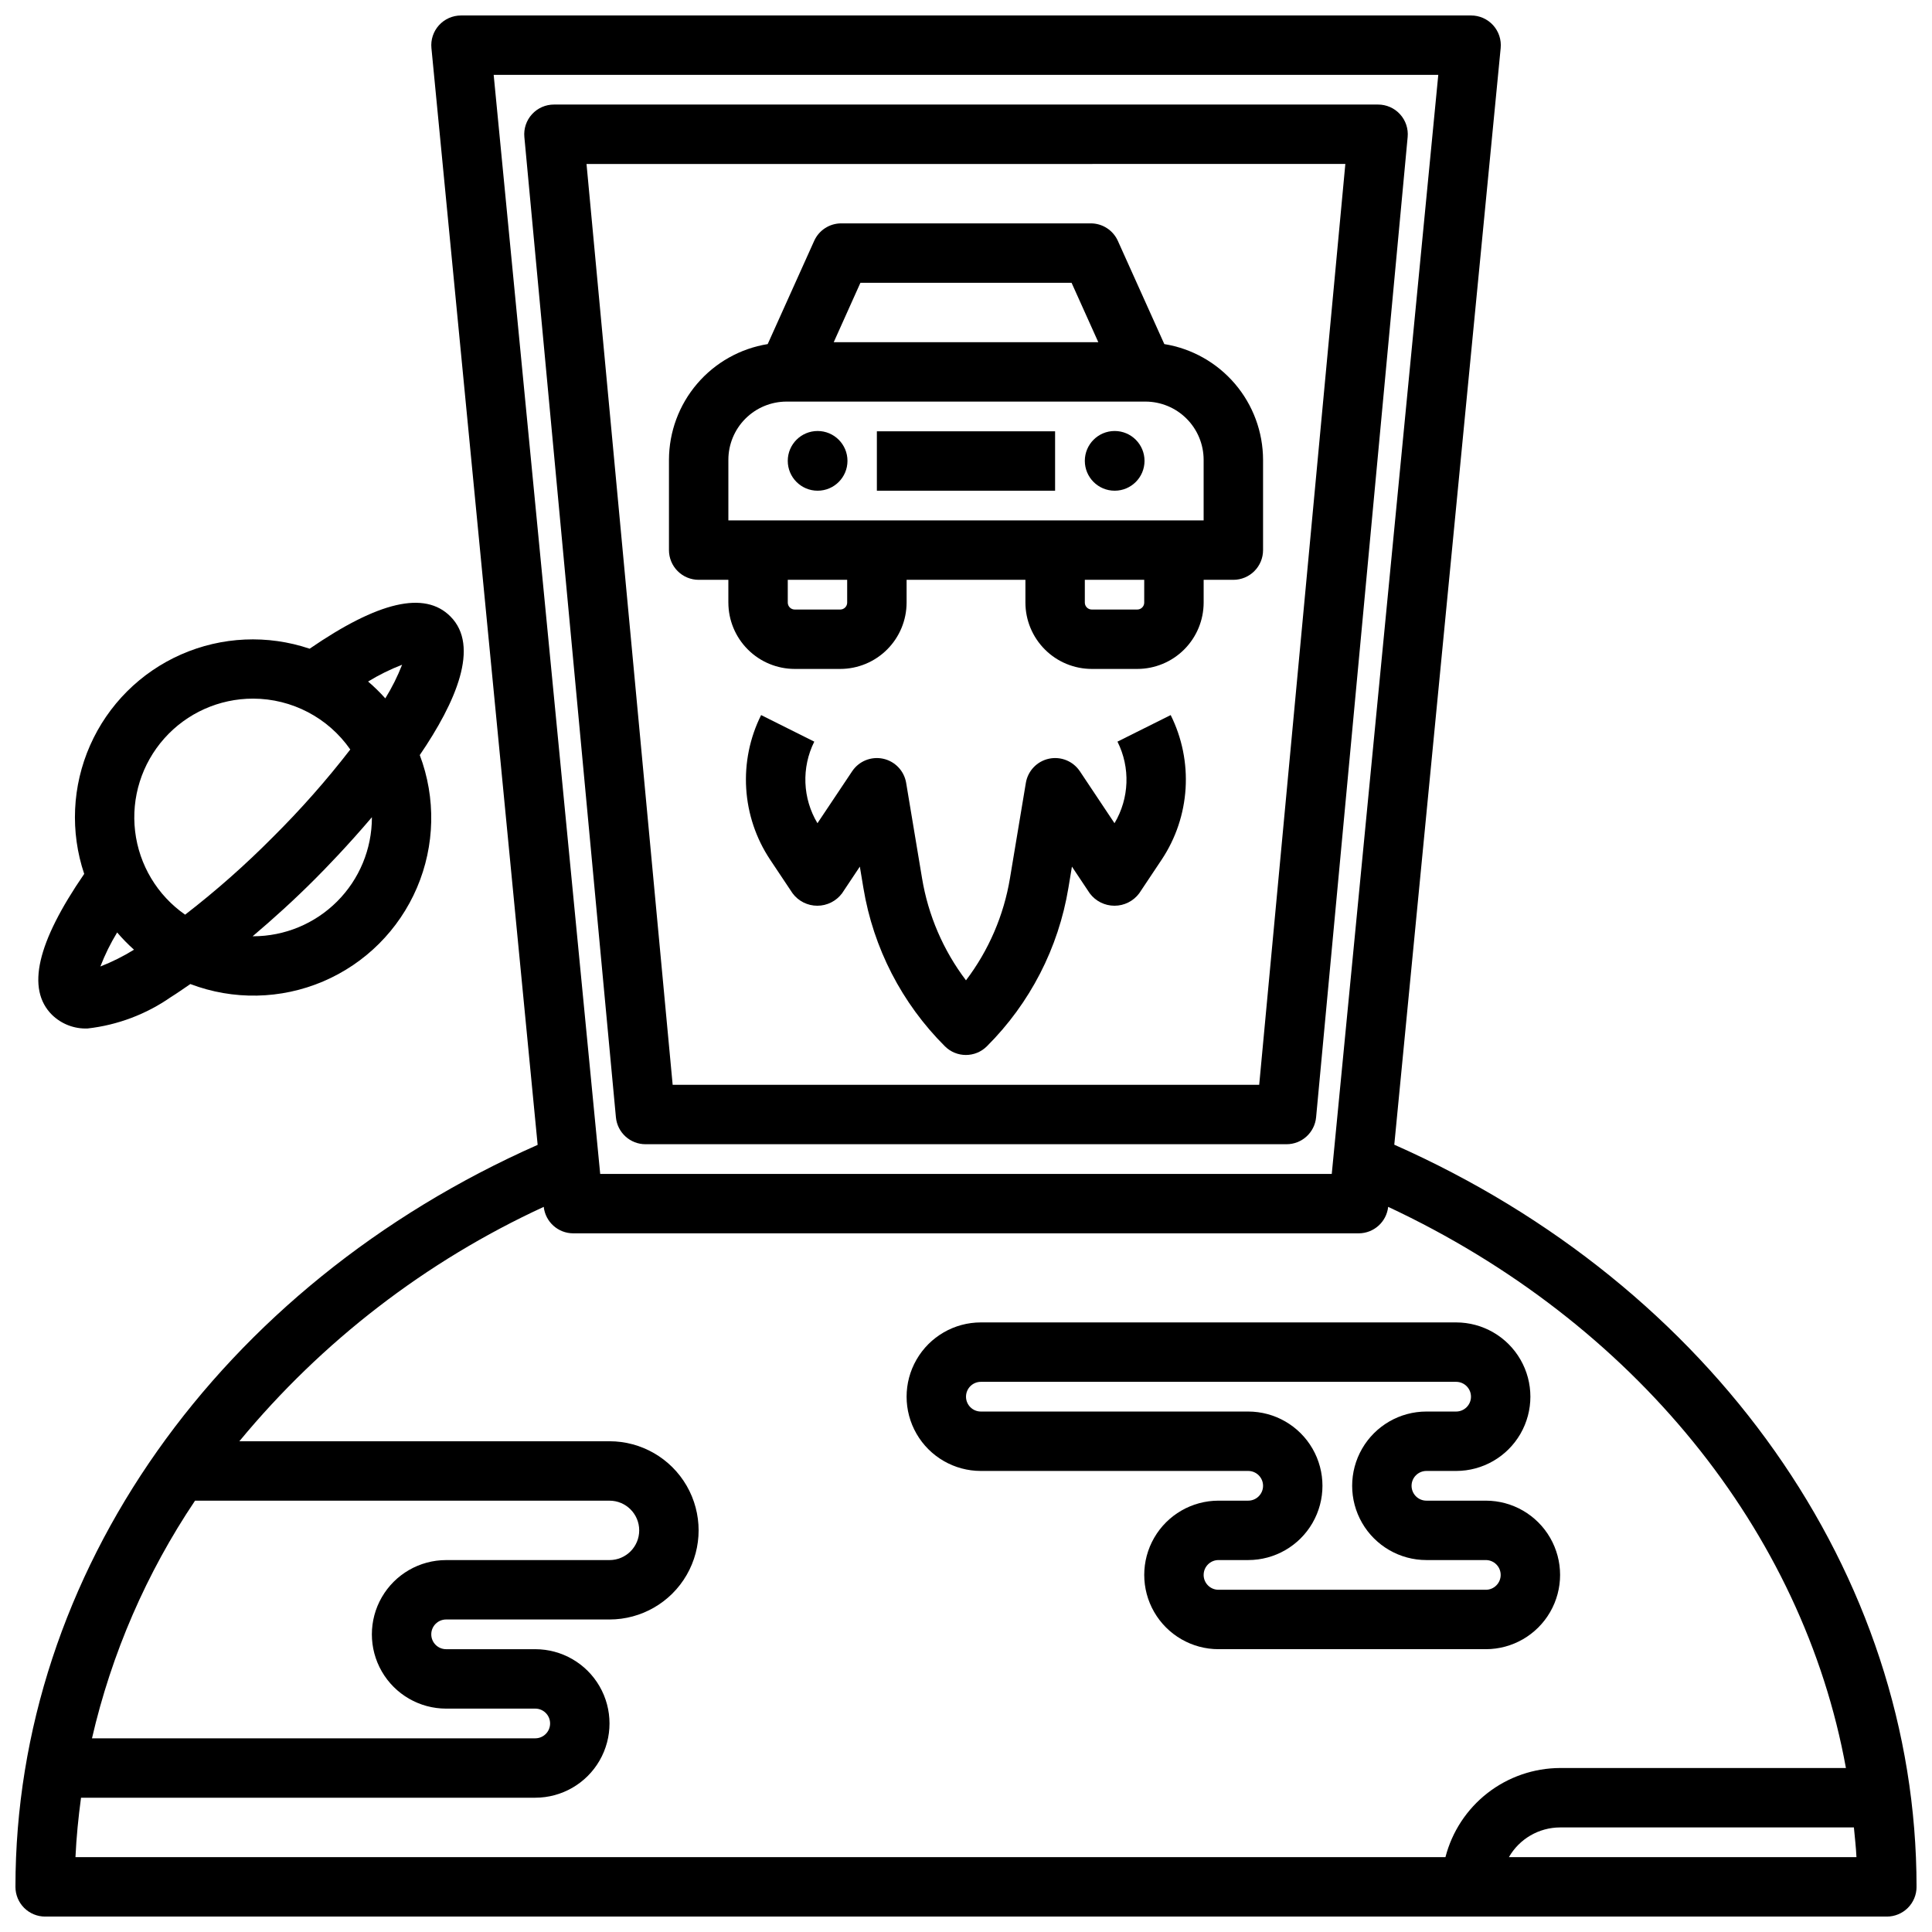
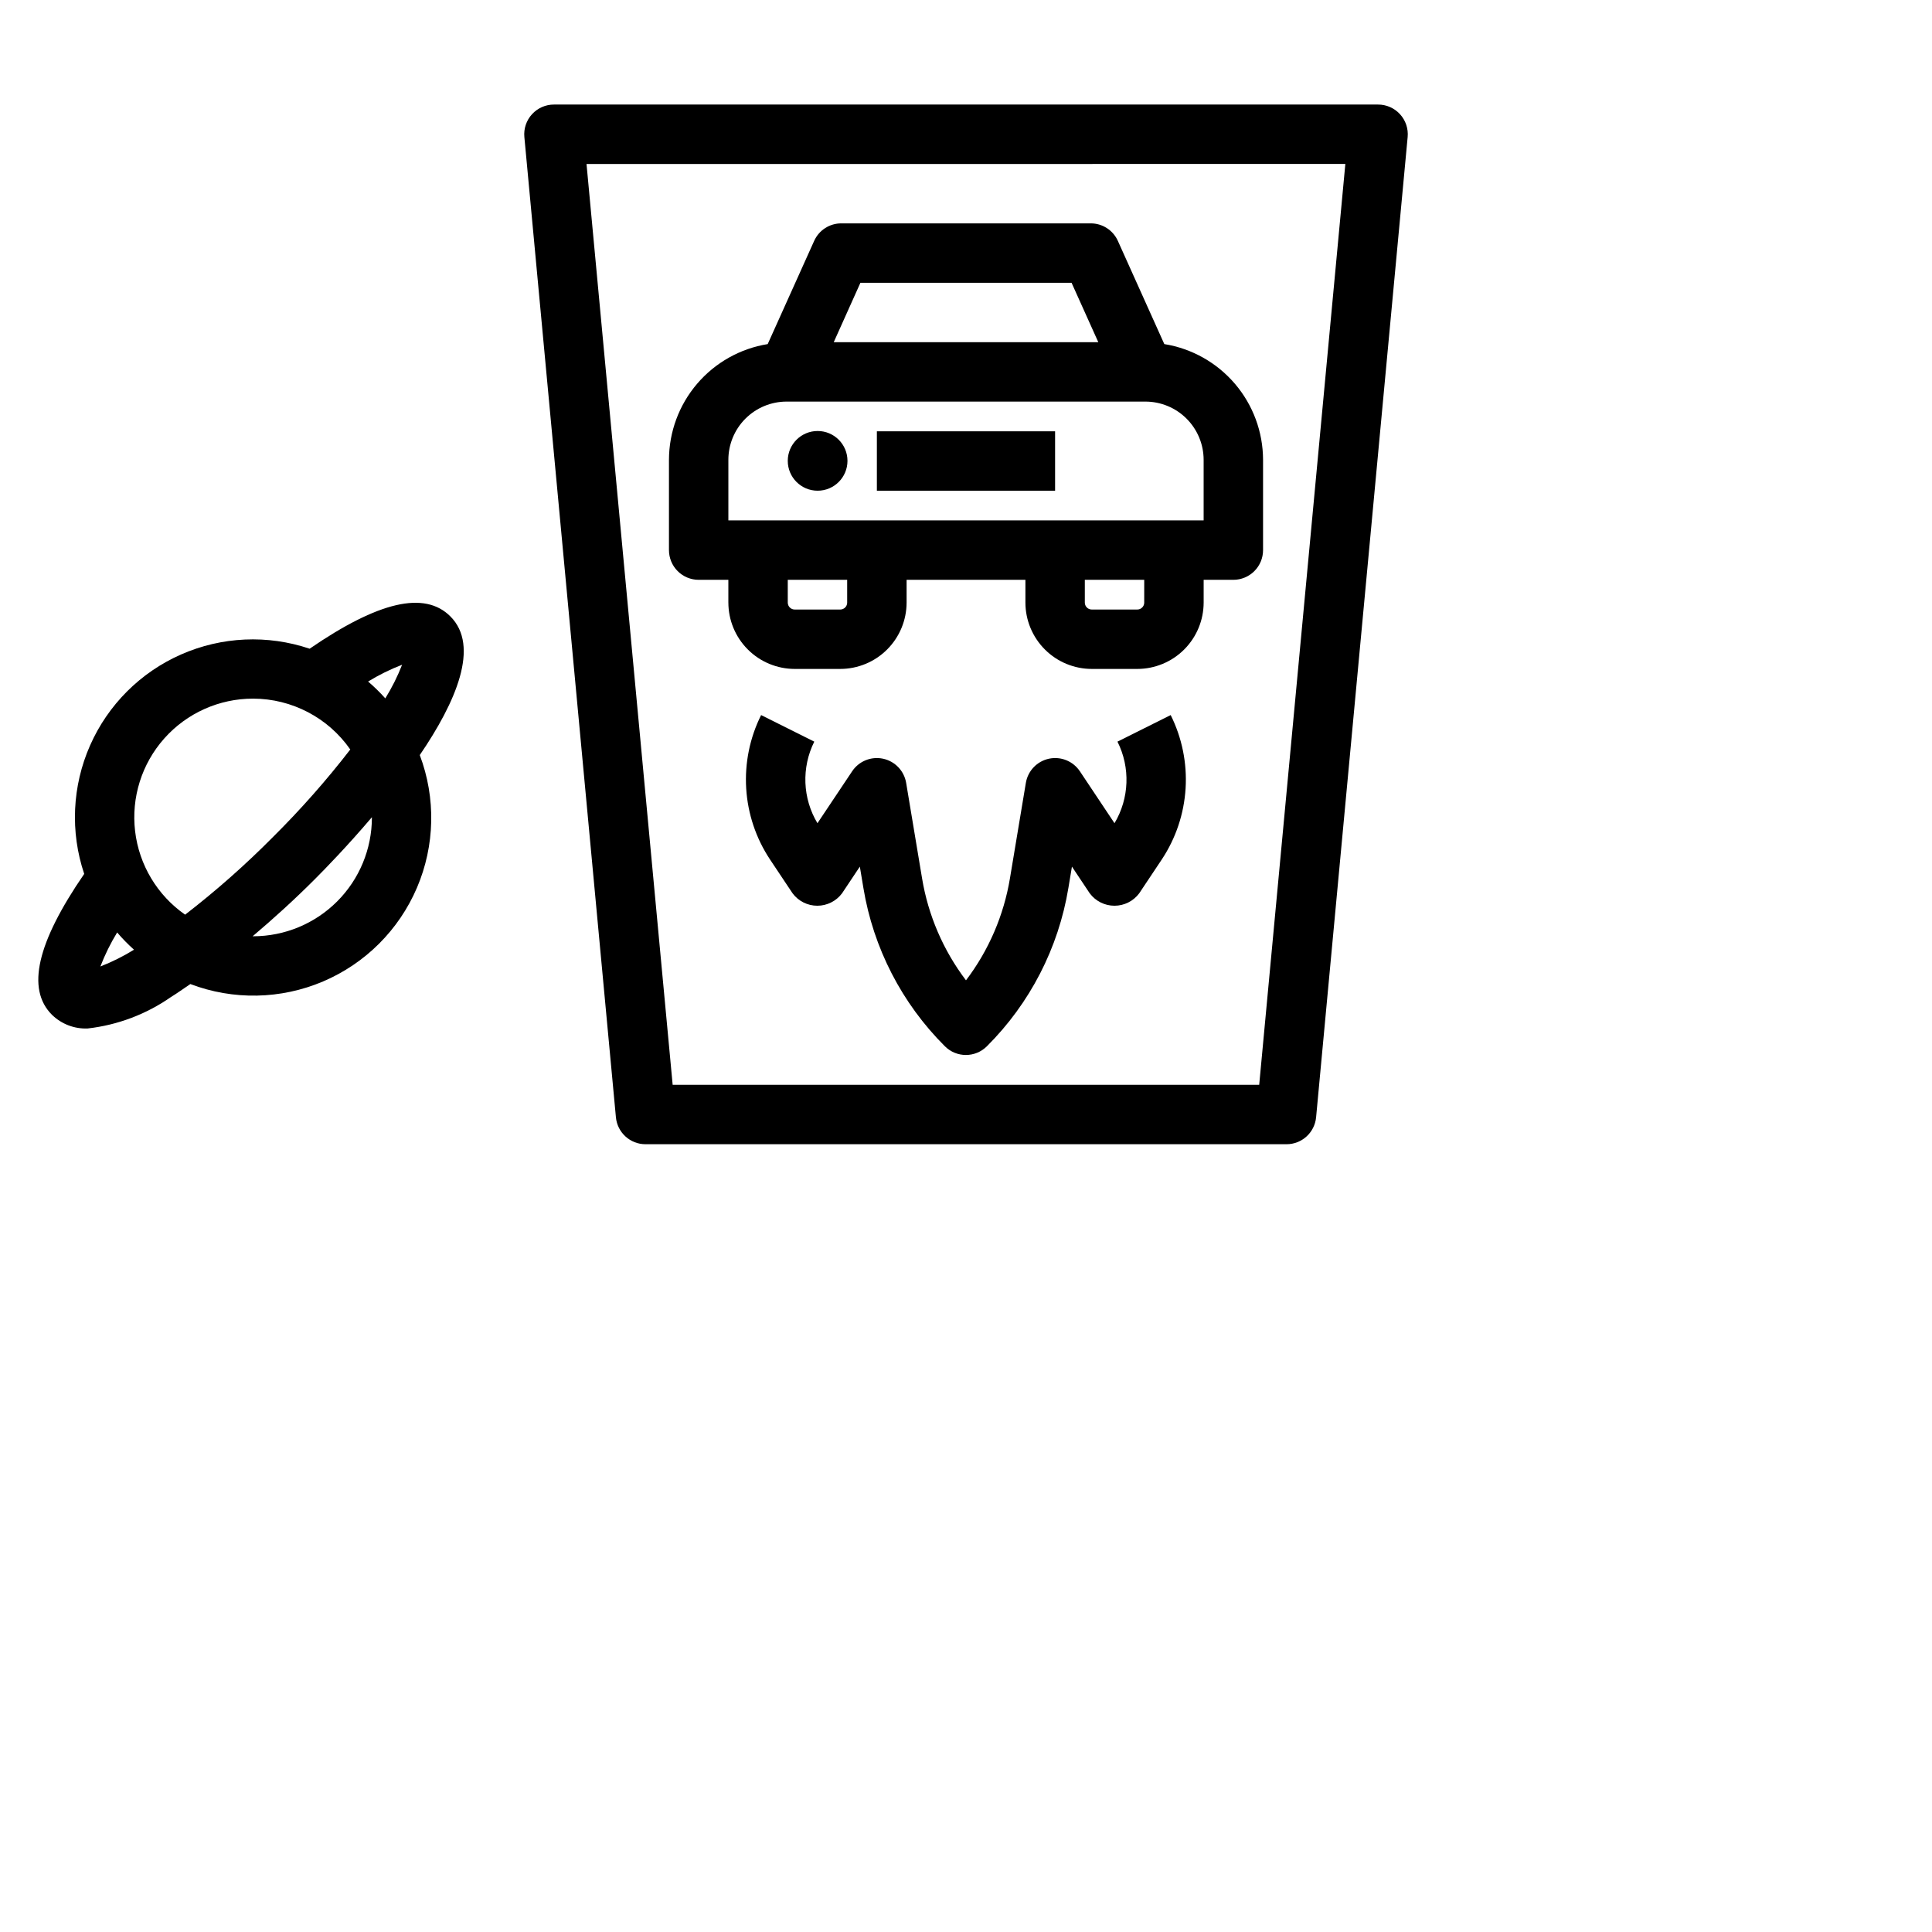
<svg xmlns="http://www.w3.org/2000/svg" width="800px" height="800px" version="1.1" viewBox="144 144 512 512">
  <defs>
    <clipPath id="a">
-       <path d="m148.09 148.09h503.81v503.81h-503.81z" />
-     </clipPath>
+       </clipPath>
  </defs>
  <g clip-path="url(#a)">
-     <path d="m513.5 447.36 28.191-290.6c0.223-2.223-0.508-4.434-2.008-6.082-1.5-1.652-3.633-2.59-5.863-2.578h-267.65c-2.227 0-4.348 0.941-5.84 2.59-1.492 1.652-2.219 3.856-1.996 6.07l28.148 290.64c-84.312 37.297-138.39 113.54-138.39 196.64 0 2.086 0.828 4.09 2.305 5.566 1.477 1.477 3.481 2.305 5.566 2.305h488.07c2.086 0 4.09-0.828 5.566-2.305 1.477-1.477 2.305-3.481 2.305-5.566 0-83.098-54.078-159.34-138.4-196.68zm11.66-283.52-28.23 291.27h-193.87l-28.23-291.27zm-262.93 432.96h23.617c2.172 0 3.934 1.762 3.934 3.934 0 2.176-1.762 3.938-3.934 3.938h-117.47c5.184-22.484 14.441-43.828 27.309-62.977h109.84c4.348 0 7.871 3.523 7.871 7.871s-3.523 7.871-7.871 7.871h-43.297c-7.031 0-13.527 3.754-17.043 9.84-3.516 6.09-3.516 13.594 0 19.684 3.516 6.086 10.012 9.84 17.043 9.84zm-96.754 23.613h120.37c7.031 0 13.527-3.75 17.043-9.84 3.516-6.09 3.516-13.59 0-19.68-3.516-6.09-10.012-9.84-17.043-9.84h-23.617c-2.176 0-3.938-1.762-3.938-3.938 0-2.172 1.762-3.934 3.938-3.934h43.297c8.438 0 16.234-4.5 20.453-11.809 4.215-7.309 4.215-16.309 0-23.617-4.219-7.305-12.016-11.809-20.453-11.809h-98.094c21.879-26.5 49.453-47.73 80.664-62.117 0.438 3.984 3.793 7.004 7.801 7.016h208.18c4.008-0.012 7.363-3.031 7.801-7.016 65.172 30.488 109.93 85.98 121.31 148.71h-75.762c-6.961 0.027-13.715 2.359-19.211 6.629-5.492 4.273-9.418 10.246-11.156 16.988h-363.06c0.242-5.289 0.77-10.535 1.473-15.746zm378.4 15.742v0.004c2.789-4.856 7.957-7.856 13.555-7.871h77.871c0.234 2.621 0.559 5.234 0.676 7.871z" />
-   </g>
+     </g>
  <path d="m157.77 412.93c2.516 2.457 5.93 3.769 9.445 3.629 7.938-0.898 15.527-3.762 22.082-8.328 1.652-1.016 3.426-2.281 5.148-3.449 11.367 4.32 23.965 4.078 35.16-0.68 11.191-4.758 20.109-13.656 24.891-24.84s5.047-23.781 0.75-35.16c9.59-14.066 15.988-28.867 8.117-36.738-6.832-6.863-19.121-3.938-37.305 8.551-11.145-3.762-23.297-3.219-34.062 1.523-10.766 4.738-19.367 13.332-24.121 24.094-4.75 10.762-5.309 22.91-1.559 34.059-12.516 18.211-15.391 30.488-8.547 37.34zm84.789-52.297c0 8.352-3.316 16.363-9.223 22.266-5.906 5.906-13.914 9.223-22.266 9.223h-0.117c5.473-4.637 11.02-9.652 16.477-15.121 2.707-2.707 8.66-8.816 15.121-16.422zm8.004-40.469c-1.211 3.098-2.703 6.082-4.453 8.91-1.418-1.59-2.941-3.078-4.559-4.461 2.863-1.754 5.879-3.242 9.012-4.449zm-39.492 8.98c10.273 0.016 19.891 5.047 25.758 13.48-6.328 8.188-13.188 15.949-20.531 23.238-7.285 7.348-15.047 14.211-23.238 20.535-7.375-5.137-12.199-13.188-13.254-22.113-1.055-8.93 1.762-17.879 7.734-24.594 5.977-6.719 14.543-10.555 23.531-10.547zm-31.559 66.535c-2.832 1.75-5.812 3.238-8.91 4.449 1.207-3.133 2.695-6.148 4.445-9.016 1.383 1.621 2.875 3.148 4.465 4.566z" />
  <path d="m315.09 447.23h169.82c4.078 0.02 7.492-3.082 7.871-7.141l24.262-259.78c0.207-2.211-0.531-4.406-2.027-6.043-1.5-1.641-3.621-2.57-5.844-2.559h-218.34c-2.219-0.012-4.34 0.918-5.84 2.559-1.5 1.637-2.238 3.832-2.031 6.043l24.262 259.78c0.379 4.059 3.797 7.16 7.871 7.141zm185.44-259.78-22.828 244.03-155.44 0.004-22.828-244.03z" />
-   <path d="m537.76 581.05c7.031 0 13.527-3.75 17.043-9.84s3.516-13.59 0-19.68-10.012-9.84-17.043-9.84h-15.742c-2.176 0-3.938-1.762-3.938-3.938 0-2.172 1.762-3.934 3.938-3.934h7.871c7.031 0 13.527-3.754 17.043-9.84 3.516-6.09 3.516-13.594 0-19.68-3.516-6.09-10.012-9.844-17.043-9.844h-125.95c-7.031 0-13.527 3.754-17.043 9.844-3.516 6.086-3.516 13.59 0 19.68 3.516 6.086 10.012 9.84 17.043 9.84h70.848c2.176 0 3.938 1.762 3.938 3.934 0 2.176-1.762 3.938-3.938 3.938h-7.871c-7.031 0-13.527 3.75-17.043 9.84-3.516 6.09-3.516 13.59 0 19.68 3.516 6.09 10.012 9.84 17.043 9.84zm-74.781-19.68c0-2.172 1.762-3.938 3.934-3.938h7.871c7.031 0 13.531-3.75 17.043-9.84 3.516-6.086 3.516-13.59 0-19.68-3.512-6.09-10.012-9.84-17.043-9.84h-70.848c-2.172 0-3.934-1.762-3.934-3.934 0-2.176 1.762-3.938 3.934-3.938h125.95c2.176 0 3.938 1.762 3.938 3.938 0 2.172-1.762 3.934-3.938 3.934h-7.871c-7.031 0-13.527 3.75-17.043 9.84-3.516 6.09-3.516 13.594 0 19.68 3.516 6.09 10.012 9.84 17.043 9.84h15.742c2.176 0 3.938 1.766 3.938 3.938s-1.762 3.938-3.938 3.938h-70.848c-2.172 0-3.934-1.766-3.934-3.938z" />
  <path d="m329.15 297.66h7.871v6.031l0.004-0.004c0.004 4.664 1.855 9.133 5.156 12.43 3.297 3.301 7.766 5.152 12.43 5.156h12.059c4.664-0.004 9.133-1.855 12.43-5.156 3.297-3.297 5.152-7.766 5.156-12.43v-6.027h31.488v6.031-0.004c0.004 4.664 1.859 9.133 5.156 12.43 3.297 3.301 7.766 5.152 12.43 5.156h12.059c4.664-0.004 9.137-1.855 12.434-5.156 3.297-3.297 5.148-7.766 5.156-12.43v-6.027h7.871c2.086 0 4.09-0.832 5.566-2.309 1.477-1.477 2.305-3.477 2.305-5.566v-23.938c-0.016-7.383-2.66-14.52-7.453-20.137-4.793-5.617-11.426-9.348-18.715-10.523l-12.309-27.348c-1.273-2.828-4.082-4.644-7.18-4.644h-66.125c-3.102 0-5.91 1.816-7.18 4.644l-12.312 27.348c-7.289 1.176-13.922 4.906-18.715 10.523-4.793 5.617-7.434 12.754-7.453 20.137v23.938c0 2.09 0.832 4.09 2.305 5.566 1.477 1.477 3.481 2.309 5.566 2.309zm39.359 6.031 0.004-0.004c0 1.02-0.824 1.844-1.844 1.844h-12.059c-0.488 0-0.957-0.195-1.305-0.539-0.344-0.348-0.539-0.816-0.539-1.305v-6.027h15.742zm78.719 0 0.004-0.004c0 1.02-0.824 1.844-1.844 1.844h-12.059c-0.488 0-0.957-0.195-1.301-0.539-0.348-0.348-0.539-0.816-0.539-1.305v-6.027h15.742zm-75.207-84.754h55.953l7.086 15.742-70.113 0.004zm-34.996 46.91c0.004-4.09 1.629-8.008 4.519-10.898 2.891-2.894 6.812-4.519 10.902-4.523h95.109c4.086 0.004 8.008 1.629 10.898 4.523 2.891 2.891 4.516 6.809 4.523 10.898v16.066h-125.95z" />
  <path d="m368.59 266.13c0 4.371-3.543 7.914-7.91 7.914-4.371 0-7.914-3.543-7.914-7.914 0-4.367 3.543-7.91 7.914-7.91 4.367 0 7.91 3.543 7.91 7.91" />
-   <path d="m447.31 266.13c0 4.371-3.543 7.914-7.91 7.914-4.371 0-7.91-3.543-7.91-7.914 0-4.367 3.539-7.91 7.91-7.91 4.367 0 7.91 3.543 7.91 7.91" />
  <path d="m376.38 258.3h47.23v15.742h-47.23z" />
  <path d="m440.14 340.54c3.449 6.867 3.152 15.023-0.785 21.621l-9.18-13.77v0.004c-1.793-2.688-5.043-4.004-8.199-3.328-3.156 0.676-5.578 3.215-6.113 6.398l-4.211 25.27c-1.629 9.832-5.629 19.125-11.656 27.062-6.023-7.941-10.02-17.23-11.645-27.062l-4.211-25.27c-0.535-3.184-2.957-5.723-6.113-6.398-3.156-0.676-6.406 0.641-8.199 3.328l-9.195 13.766c-3.953-6.59-4.269-14.742-0.84-21.621l-14.09-7.039c-3.004 6.023-4.367 12.734-3.953 19.453 0.414 6.719 2.59 13.211 6.312 18.82l5.984 8.973c1.543 2.066 3.969 3.281 6.547 3.281s5.008-1.215 6.551-3.281l4.723-7.086 0.938 5.637v0.004c2.625 15.906 10.18 30.59 21.602 41.973 3.074 3.074 8.055 3.074 11.129 0 11.422-11.383 18.977-26.066 21.602-41.973l0.938-5.637 4.723 7.086v-0.004c1.543 2.066 3.973 3.281 6.551 3.281 2.578 0 5.004-1.215 6.547-3.281l5.984-8.973c3.723-5.609 5.898-12.102 6.312-18.82 0.414-6.719-0.945-13.43-3.949-19.453z" />
</svg>